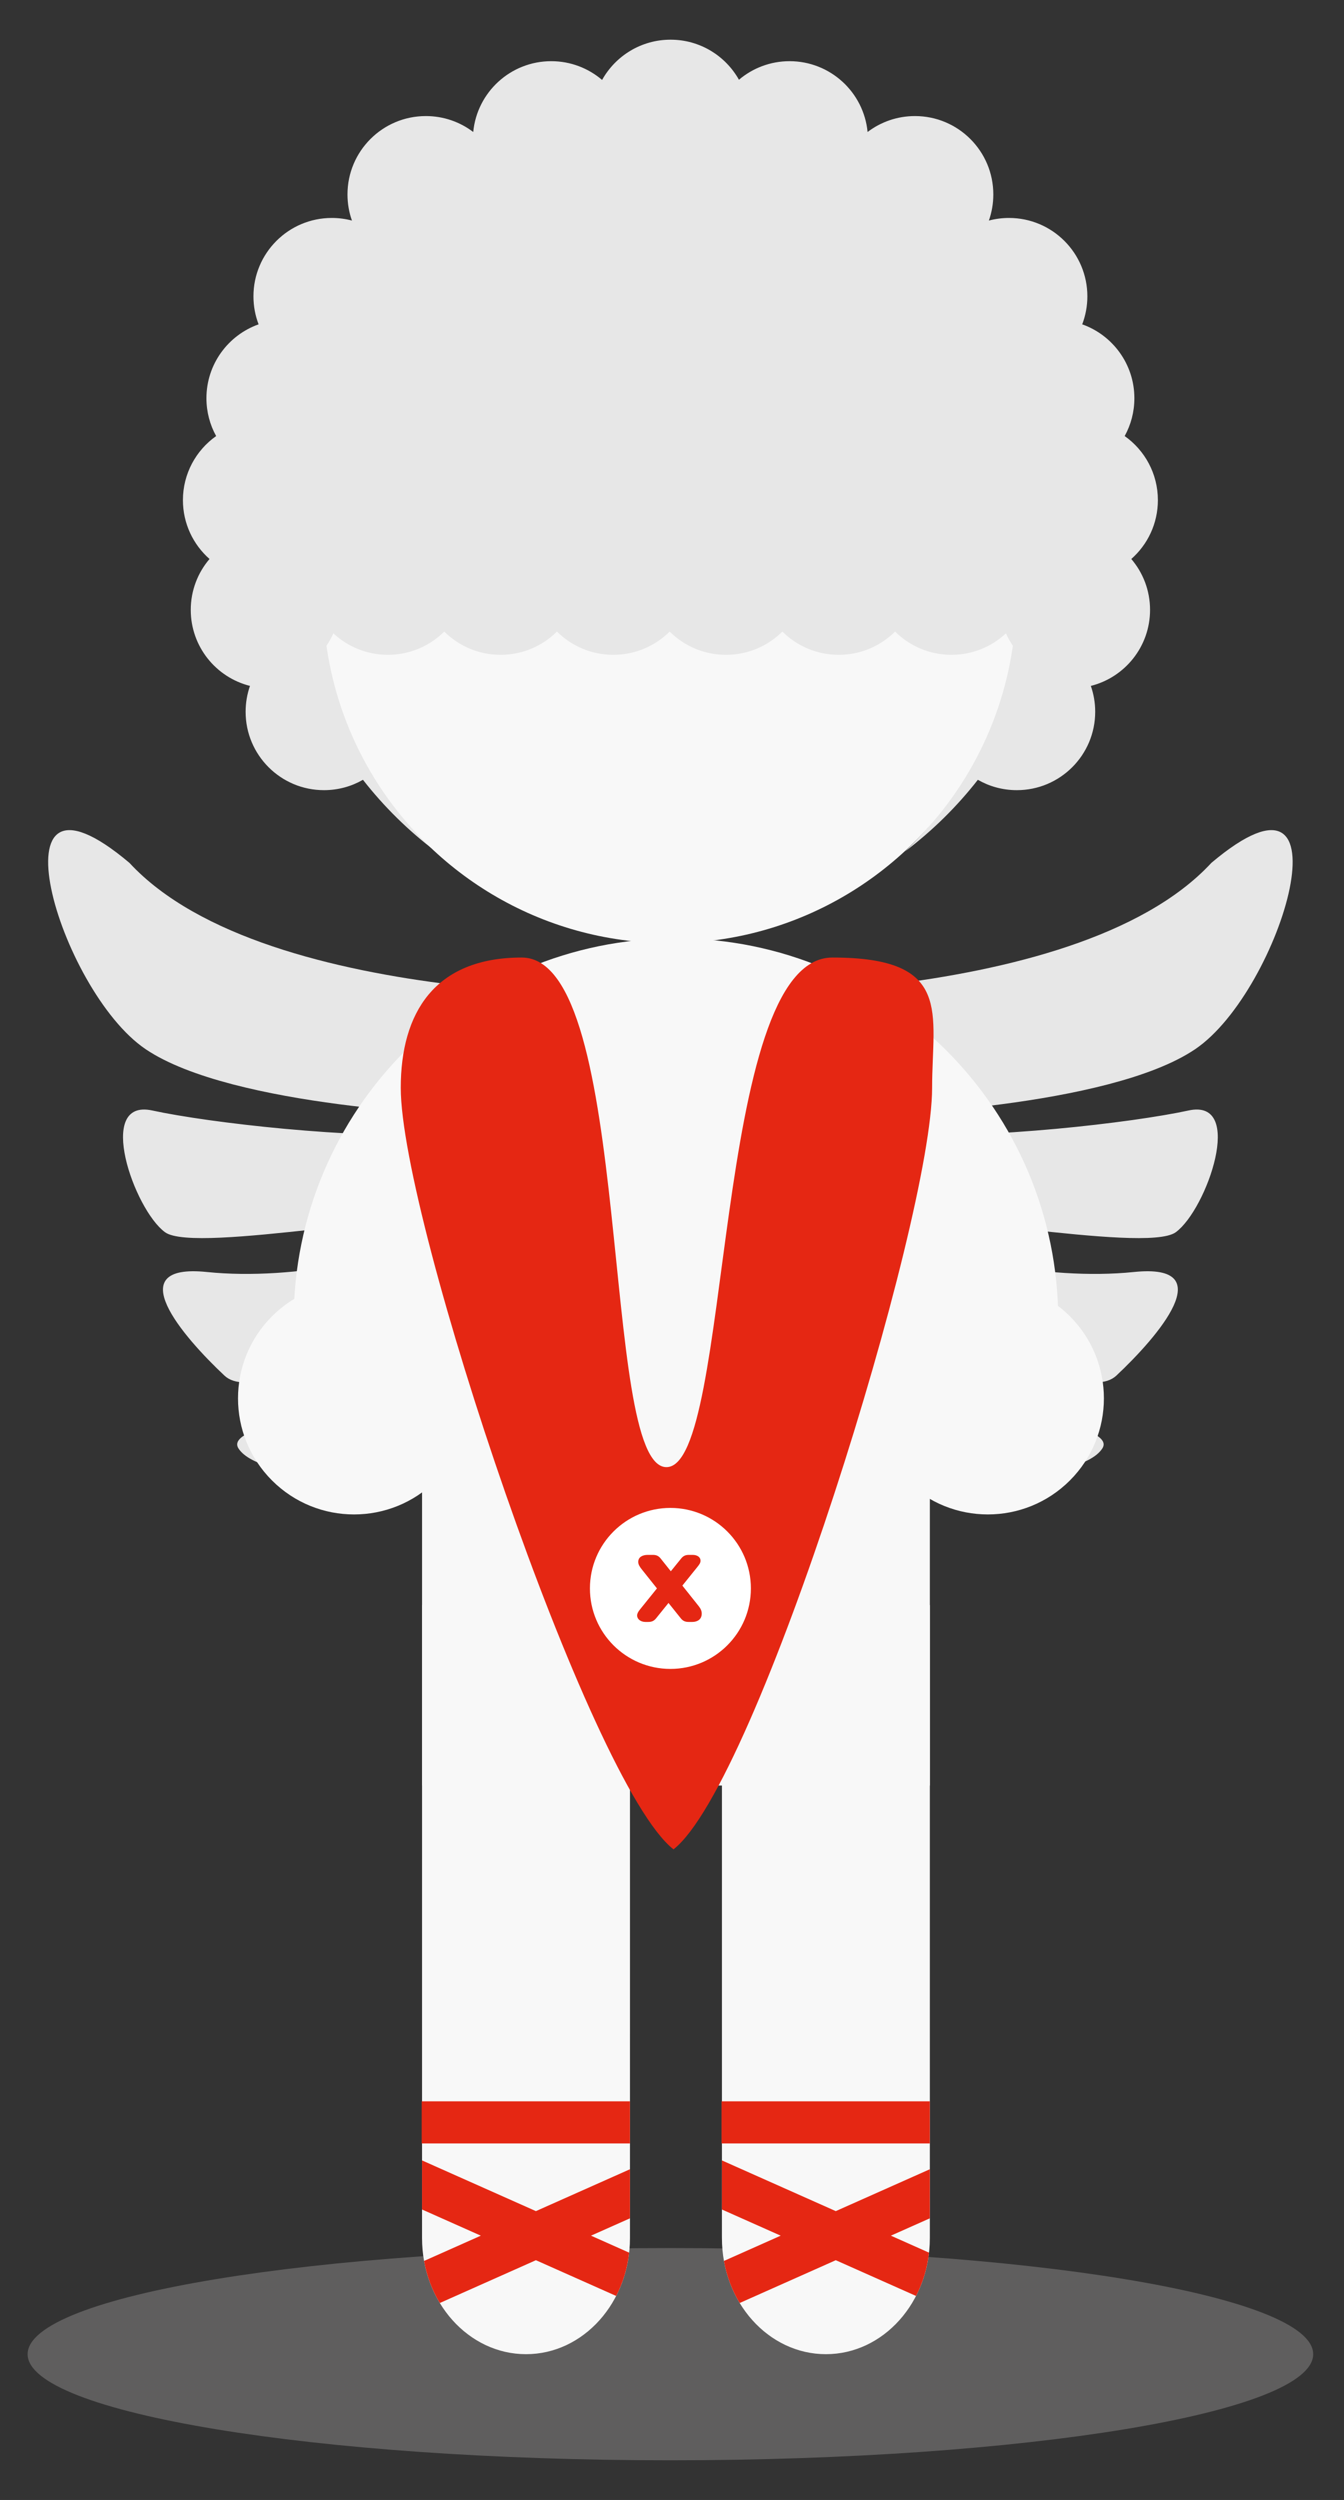
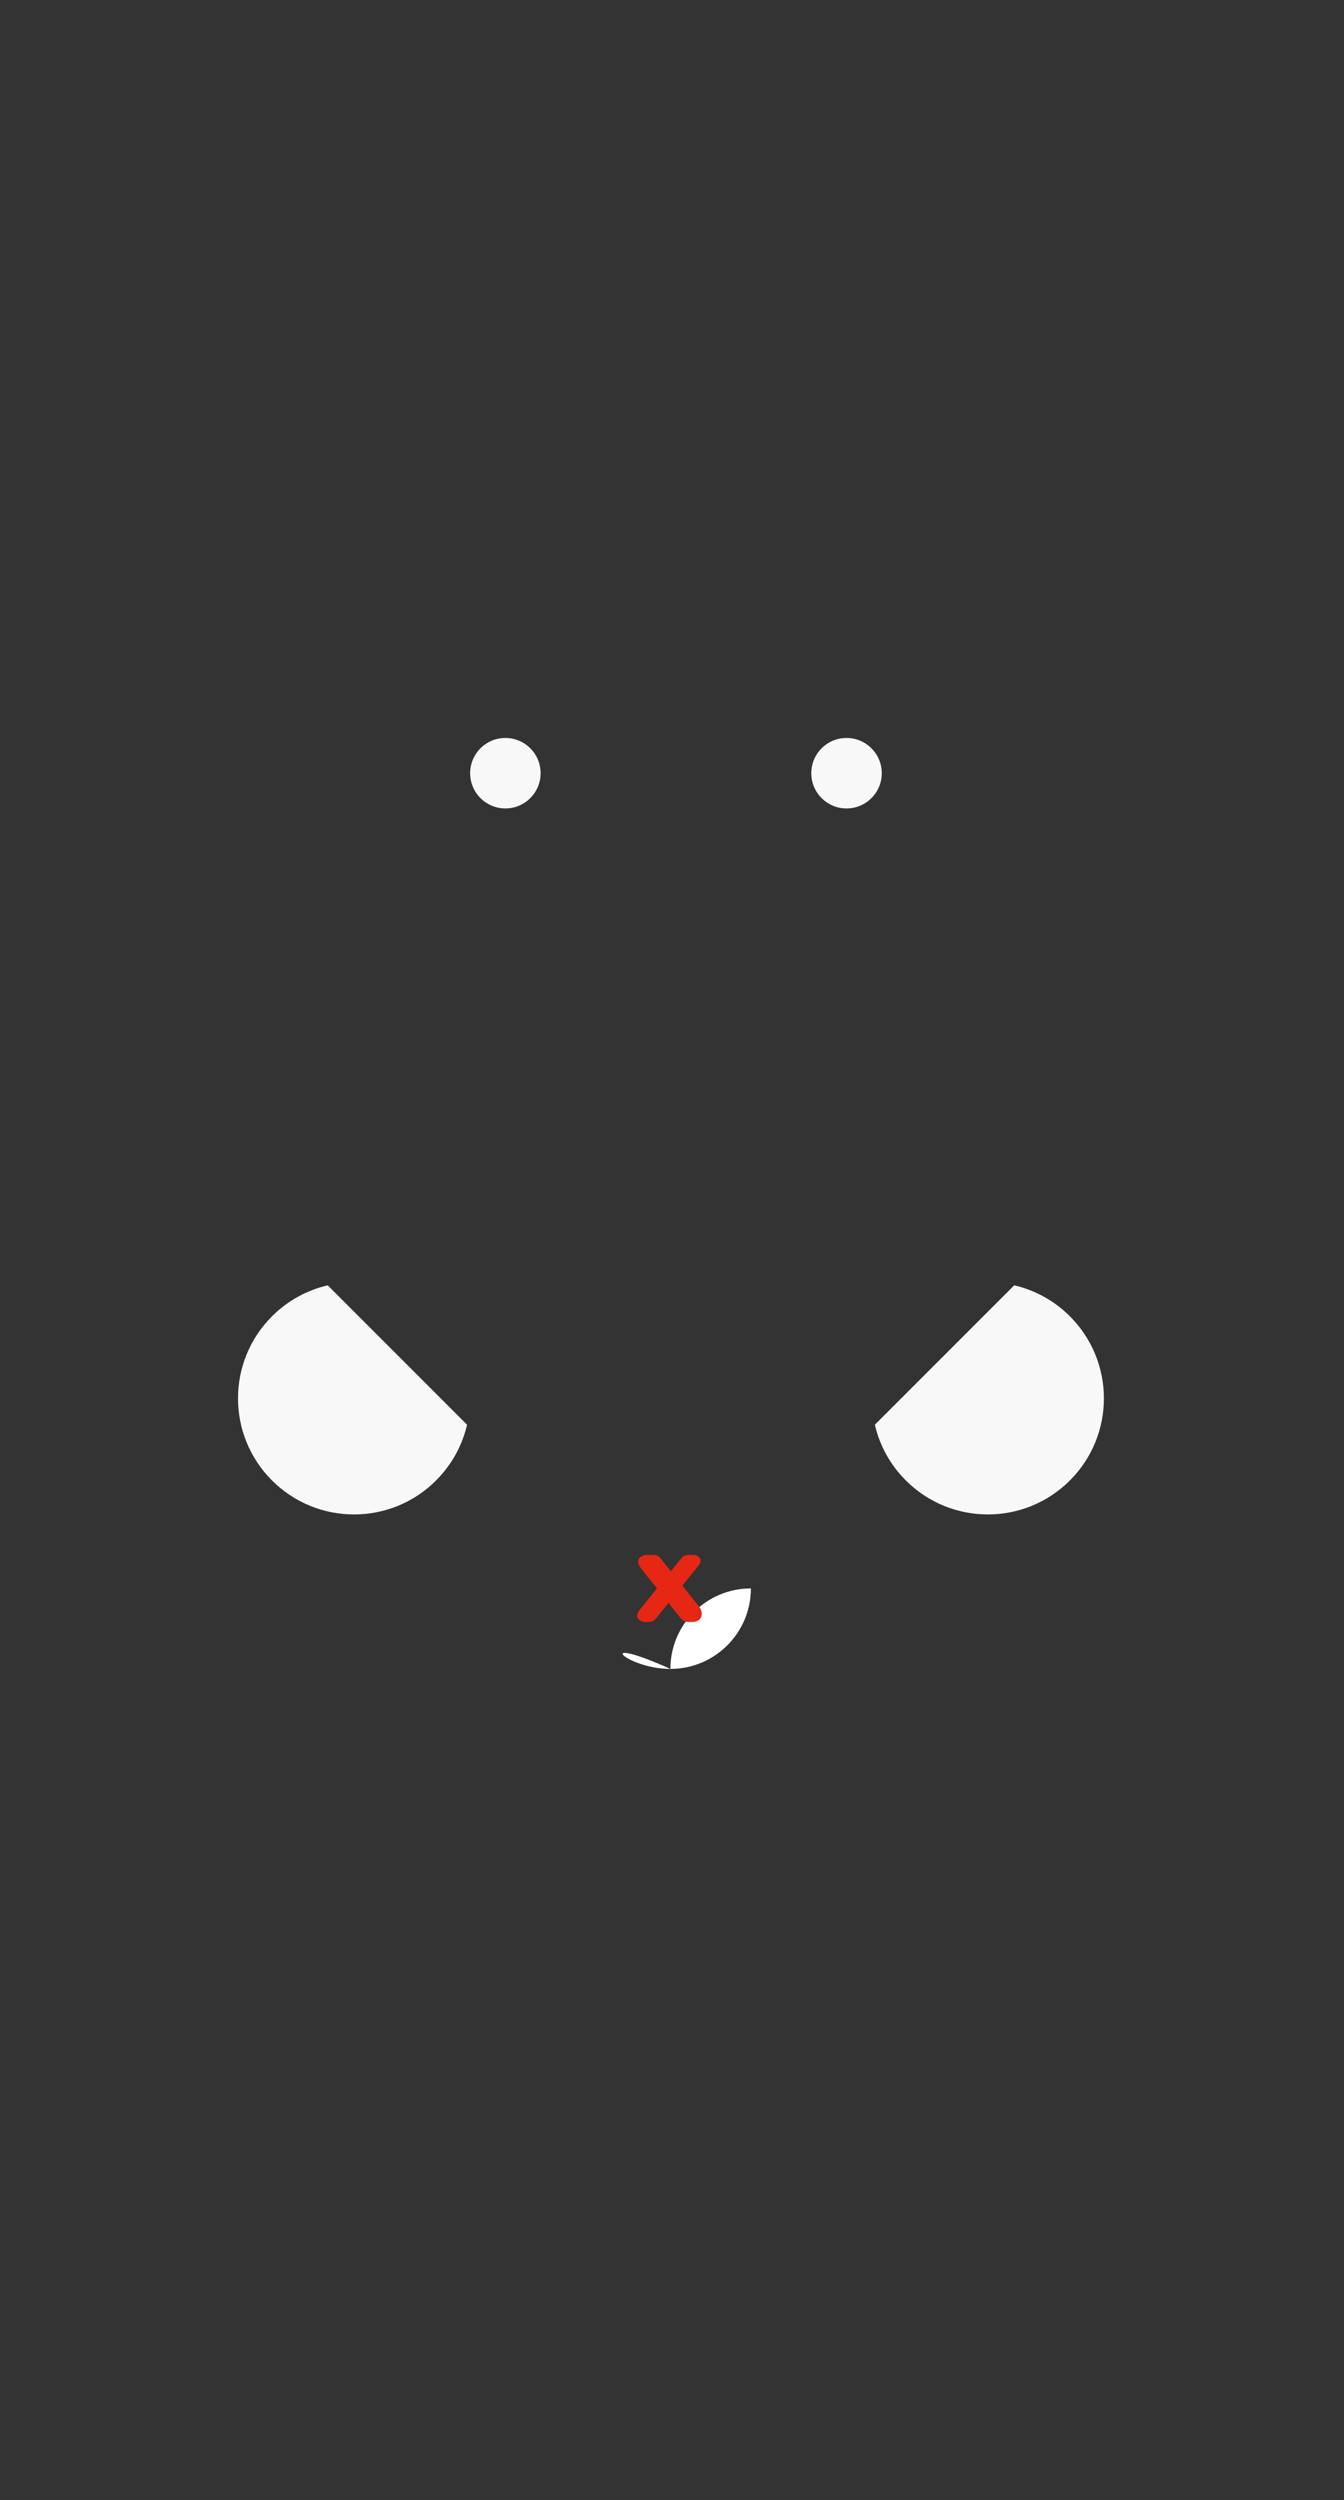
<svg xmlns="http://www.w3.org/2000/svg" xmlns:xlink="http://www.w3.org/1999/xlink" version="1.1" x="0px" y="0px" width="292px" height="543px" viewBox="-6 -8.62 292 543" overflow="visible" enable-background="new -6 -8.62 292 543" xml:space="preserve">
  <rect x="-6" y="-8.62" width="292" height="543" fill="#333333" stroke="none" />
  <defs>
</defs>
  <g>
    <defs>
-       <rect id="SVGID_8_" y="0" width="279.308" height="525.758" />
-     </defs>
+       </defs>
    <clipPath id="SVGID_10_">
      <use xlink:href="#SVGID_8_" overflow="visible" />
    </clipPath>
    <path clip-path="url(#SVGID_10_)" fill="#5F5E5E" d="M139.654,525.759c77.129,0,139.654-10.318,139.654-23.047   s-62.525-23.047-139.654-23.047C62.525,479.665,0,489.983,0,502.712S62.525,525.759,139.654,525.759" />
    <path clip-path="url(#SVGID_10_)" fill="#E7E7E7" d="M139.024,207.5c0,0,88.213,3.649,118.158-28.7   c31.134-26.262,15.38,27.695-3.516,40.465c-18.896,12.77-69.736,14.312-69.736,14.312s-8.277,1.797,4.417,4.204   c20.717,1.005,51.46-2.506,63.876-5.201c12.416-2.696,3.972,21.504-2.76,26.433c-6.732,4.93-60.04-6.297-56.623-0.539   c3.417,5.759,28.426,11.163,47.499,9.189c19.073-1.975,5.214,14.037-3.785,22.49c-8.998,8.453-46.055-22.503-51.637-8.289   c-5.581,14.213,53.435,16.566,48.575,24.123c-4.86,7.555-37.248,8.086-56.498-0.736c-19.25-8.82-38.754,5.395-36.433,30.932   C133.925,294.396,139.024,207.5,139.024,207.5" />
    <path clip-path="url(#SVGID_10_)" fill="#E7E7E7" d="M140.284,207.5c0,0-88.213,3.649-118.158-28.7   c-31.134-26.262-15.38,27.695,3.516,40.465c18.896,12.77,69.736,14.312,69.736,14.312s8.277,1.797-4.417,4.204   c-20.717,1.005-51.46-2.506-63.876-5.201c-12.416-2.696-3.971,21.504,2.76,26.433c6.732,4.93,60.04-6.297,56.623-0.539   c-3.417,5.759-28.426,11.163-47.499,9.189c-19.073-1.975-5.214,14.037,3.785,22.49c8.998,8.453,46.055-22.503,51.637-8.289   c5.581,14.213-53.435,16.566-48.575,24.123c4.86,7.555,37.248,8.086,56.498-0.736c19.25-8.82,39.031,5.395,36.709,30.932   C145.66,294.396,140.284,207.5,140.284,207.5" />
    <path clip-path="url(#SVGID_10_)" fill="#F8F8F8" d="M150.849,339.997h45.172l-0.002,124.186v13.318   c-0.001,13.924-10.107,25.211-22.581,25.211c-12.475,0-22.59-11.287-22.59-25.211l-0.004-0.506l0.004-12.812L150.849,339.997z" />
    <path clip-path="url(#SVGID_10_)" fill="#E52713" d="M175.583,482.3l-20.879,9.297c-1.644-2.717-2.826-5.807-3.422-9.137   l12.331-5.49l-12.769-5.684l0.003-7.104v-3.555l24.736,11.012l20.434-9.098l0.002,1.641l-0.002,9.02l-8.464,3.768l8.29,3.693   c-0.38,3.387-1.362,6.566-2.823,9.4L175.583,482.3z M196.018,456.935h-45.251l0.007-9.15h45.246L196.018,456.935z" />
    <path clip-path="url(#SVGID_10_)" fill="#E7E7E7" d="M206.45,160.753c-4.564,5.844-9.879,11.074-15.798,15.544   c5.265-5.03,9.788-10.831,13.387-17.222c4.385-7.788,7.398-16.45,8.712-25.663c-0.566-0.831-1.06-1.716-1.474-2.644   c-3.041,2.836-7.123,4.571-11.609,4.571c-4.684,0-8.925-1.891-12.003-4.95c-3.077,3.059-7.319,4.95-12.003,4.95   c-4.682,0-8.923-1.891-12.003-4.95c-3.077,3.059-7.319,4.95-12.003,4.95c-4.682,0-8.924-1.891-12.002-4.95   c-3.078,3.059-7.32,4.95-12.003,4.95c-4.683,0-8.925-1.891-12.003-4.95c-3.078,3.059-7.32,4.95-12.002,4.95   c-4.684,0-8.926-1.891-12.003-4.95c-3.079,3.059-7.32,4.95-12.003,4.95c-4.487,0-8.568-1.735-11.609-4.571   c-0.414,0.928-0.908,1.813-1.474,2.644c1.293,9.058,4.231,17.594,8.499,25.28l0.213,0.383c3.6,6.391,8.122,12.192,13.388,17.223   c-5.92-4.471-11.234-9.701-15.799-15.545c-2.494,1.433-5.386,2.253-8.47,2.253c-9.402,0-17.025-7.623-17.025-17.025   c0-1.97,0.334-3.86,0.949-5.62c-7.393-1.855-12.867-8.545-12.867-16.513c0-4.219,1.535-8.08,4.076-11.054   c-3.543-3.12-5.778-7.69-5.778-12.782c0-5.751,2.851-10.835,7.217-13.918c-1.345-2.436-2.11-5.236-2.11-8.215   c0-7.407,4.73-13.709,11.334-16.051c-0.723-1.889-1.119-3.939-1.119-6.082c0-9.403,7.623-17.026,17.026-17.026   c1.512,0,2.978,0.198,4.373,0.568c-0.626-1.775-0.968-3.685-0.968-5.675c0-9.403,7.623-17.025,17.026-17.025   c3.867,0,7.434,1.29,10.293,3.462c0.827-8.631,8.099-15.38,16.947-15.38c4.217,0,8.076,1.533,11.05,4.073   C127.722,3.527,133.294,0,139.69,0c6.38,0,11.939,3.509,14.855,8.701c2.968-2.514,6.807-4.031,11.001-4.031   c8.849,0,16.12,6.749,16.947,15.38c2.859-2.172,6.426-3.462,10.294-3.462c9.402,0,17.024,7.622,17.024,17.025   c0,1.99-0.34,3.9-0.968,5.675c1.396-0.37,2.863-0.568,4.373-0.568c9.405,0,17.027,7.623,17.027,17.026   c0,2.143-0.397,4.193-1.119,6.082c6.603,2.342,11.334,8.644,11.334,16.051c0,2.979-0.764,5.779-2.11,8.215   c4.366,3.083,7.217,8.167,7.217,13.918c0,5.092-2.235,9.662-5.778,12.782c2.541,2.974,4.076,6.835,4.076,11.054   c0,7.968-5.474,14.658-12.866,16.513c0.613,1.76,0.948,3.65,0.948,5.62c0,9.402-7.622,17.025-17.026,17.025   C211.837,163.006,208.944,162.186,206.45,160.753" />
    <path clip-path="url(#SVGID_10_)" fill="#F8F8F8" d="M85.699,339.997h45.171l-0.002,124.186v13.318   c0,13.924-10.107,25.211-22.582,25.211c-12.473,0-22.591-11.287-22.591-25.211l-0.002-0.506l0.002-12.812L85.699,339.997z" />
    <path clip-path="url(#SVGID_10_)" fill="#E52713" d="M110.433,482.3l-20.879,9.297c-1.644-2.717-2.826-5.807-3.422-9.137   l12.331-5.49l-12.768-5.684l0.001-7.104v-3.555l24.737,11.012l20.435-9.098v1.641v9.02l-8.466,3.768l8.29,3.693   c-0.379,3.387-1.361,6.566-2.822,9.4L110.433,482.3z M130.868,456.935H85.616l0.007-9.15h45.245V456.935z" />
    <path clip-path="url(#SVGID_10_)" fill="#F8F8F8" d="M73.815,157.821l-0.217-0.39c-4.354-7.841-7.351-16.549-8.67-25.788   c0.577-0.848,1.081-1.751,1.503-2.697c3.102,2.892,7.265,4.663,11.843,4.663c4.776,0,9.103-1.929,12.243-5.05   c3.14,3.121,7.467,5.05,12.244,5.05s9.104-1.929,12.243-5.05c3.141,3.121,7.468,5.05,12.244,5.05c4.778,0,9.104-1.929,12.244-5.05   c3.141,3.121,7.467,5.05,12.244,5.05c4.778,0,9.104-1.929,12.244-5.05c3.141,3.121,7.467,5.05,12.244,5.05   c4.778,0,9.104-1.929,12.244-5.05c3.139,3.121,7.467,5.05,12.244,5.05c4.576,0,8.74-1.771,11.841-4.663   c0.422,0.946,0.926,1.849,1.504,2.697c-1.34,9.397-4.414,18.234-8.887,26.178c-12.914,22.93-37.487,38.417-65.678,38.417   S86.728,180.752,73.815,157.821" />
    <path clip-path="url(#SVGID_10_)" fill="#F8F8F8" d="M57.799,278.263c0-45.875,37.187-83.063,83.061-83.063   c45.875,0,83.061,37.188,83.061,83.063c0,8.1-1.159,15.93-3.322,23.33H61.121C58.958,294.192,57.799,286.362,57.799,278.263" />
  </g>
-   <polygon fill="#F8F8F8" points="130.87,379.202 85.699,379.202 85.699,365.685 85.699,301.329 196.02,301.329 196.02,365.685   196.02,379.202 150.849,379.202 " />
  <g>
    <defs>
      <rect id="SVGID_6_" y="0" width="279.308" height="525.758" />
    </defs>
    <clipPath id="SVGID_12_">
      <use xlink:href="#SVGID_6_" overflow="visible" />
    </clipPath>
    <path clip-path="url(#SVGID_12_)" fill="#F8F8F8" d="M226.451,277.284c9.845,9.844,9.845,25.805,0,35.648   c-9.845,9.848-25.806,9.848-35.651,0c-3.456-3.455-5.699-7.664-6.728-12.1l30.279-30.278   C218.785,271.585,222.995,273.827,226.451,277.284" />
    <path clip-path="url(#SVGID_12_)" fill="#F8F8F8" d="M88.745,312.935c-9.845,9.846-25.806,9.846-35.651,0   c-9.845-9.846-9.845-25.807,0-35.65c3.456-3.457,7.666-5.699,12.1-6.729l30.279,30.278   C94.444,305.267,92.201,309.478,88.745,312.935" />
    <path clip-path="url(#SVGID_12_)" fill="#F8F8F8" d="M96.147,159.321c0-4.227,3.427-7.653,7.654-7.653   c4.227,0,7.653,3.426,7.653,7.653c0,4.228-3.426,7.654-7.653,7.654C99.575,166.976,96.147,163.549,96.147,159.321" />
    <path clip-path="url(#SVGID_12_)" fill="#F8F8F8" d="M170.265,159.321c0-4.227,3.426-7.653,7.652-7.653   c4.228,0,7.655,3.426,7.655,7.653c0,4.228-3.427,7.654-7.655,7.654C173.691,166.976,170.265,163.549,170.265,159.321" />
-     <path clip-path="url(#SVGID_12_)" fill="#E52713" d="M140.328,393.063c18.296-14.301,56.184-136.683,56.184-165.415   c0-16.234,4.612-28.291-21.664-28.291c-26.277,0-21.523,110.688-36.057,110.688c-14.535,0-6.989-110.688-31.445-110.688   c-18.94,0-26.277,12.057-26.277,28.291C81.068,256.381,122.032,378.763,140.328,393.063" />
  </g>
-   <path fill="#FFFFFF" d="M139.654,353.87c9.657,0,17.485-7.828,17.485-17.485c0-9.655-7.828-17.483-17.485-17.483  c-9.657,0-17.485,7.828-17.485,17.483C122.169,346.042,129.997,353.87,139.654,353.87" />
+   <path fill="#FFFFFF" d="M139.654,353.87c9.657,0,17.485-7.828,17.485-17.485c-9.657,0-17.485,7.828-17.485,17.483C122.169,346.042,129.997,353.87,139.654,353.87" />
  <rect id="SVGID_4_" x="124.261" y="318.901" fill="none" width="54.325" height="34.969" />
  <path fill="#E52713" d="M145.813,340.25c0.465,0.586,0.647,1.072,0.647,1.618c0,1.335-1.072,1.801-2.023,1.801h-0.85  c-0.769,0-1.234-0.243-1.679-0.789l-2.671-3.339l-2.691,3.339c-0.445,0.546-0.911,0.789-1.679,0.789H134.2  c-0.971,0-1.78-0.587-1.78-1.396c0-0.404,0.202-0.789,0.607-1.295l3.703-4.593l-3.258-4.087c-0.566-0.708-0.809-1.153-0.809-1.68  c0-1.031,0.931-1.517,2.063-1.517h1.133c0.769,0,1.234,0.242,1.679,0.789l2.206,2.771l2.246-2.771  c0.445-0.547,0.91-0.789,1.679-0.789h0.809c0.951,0,1.72,0.444,1.72,1.274c0,0.425-0.202,0.769-0.688,1.355l-3.258,4.047  L145.813,340.25z" />
</svg>